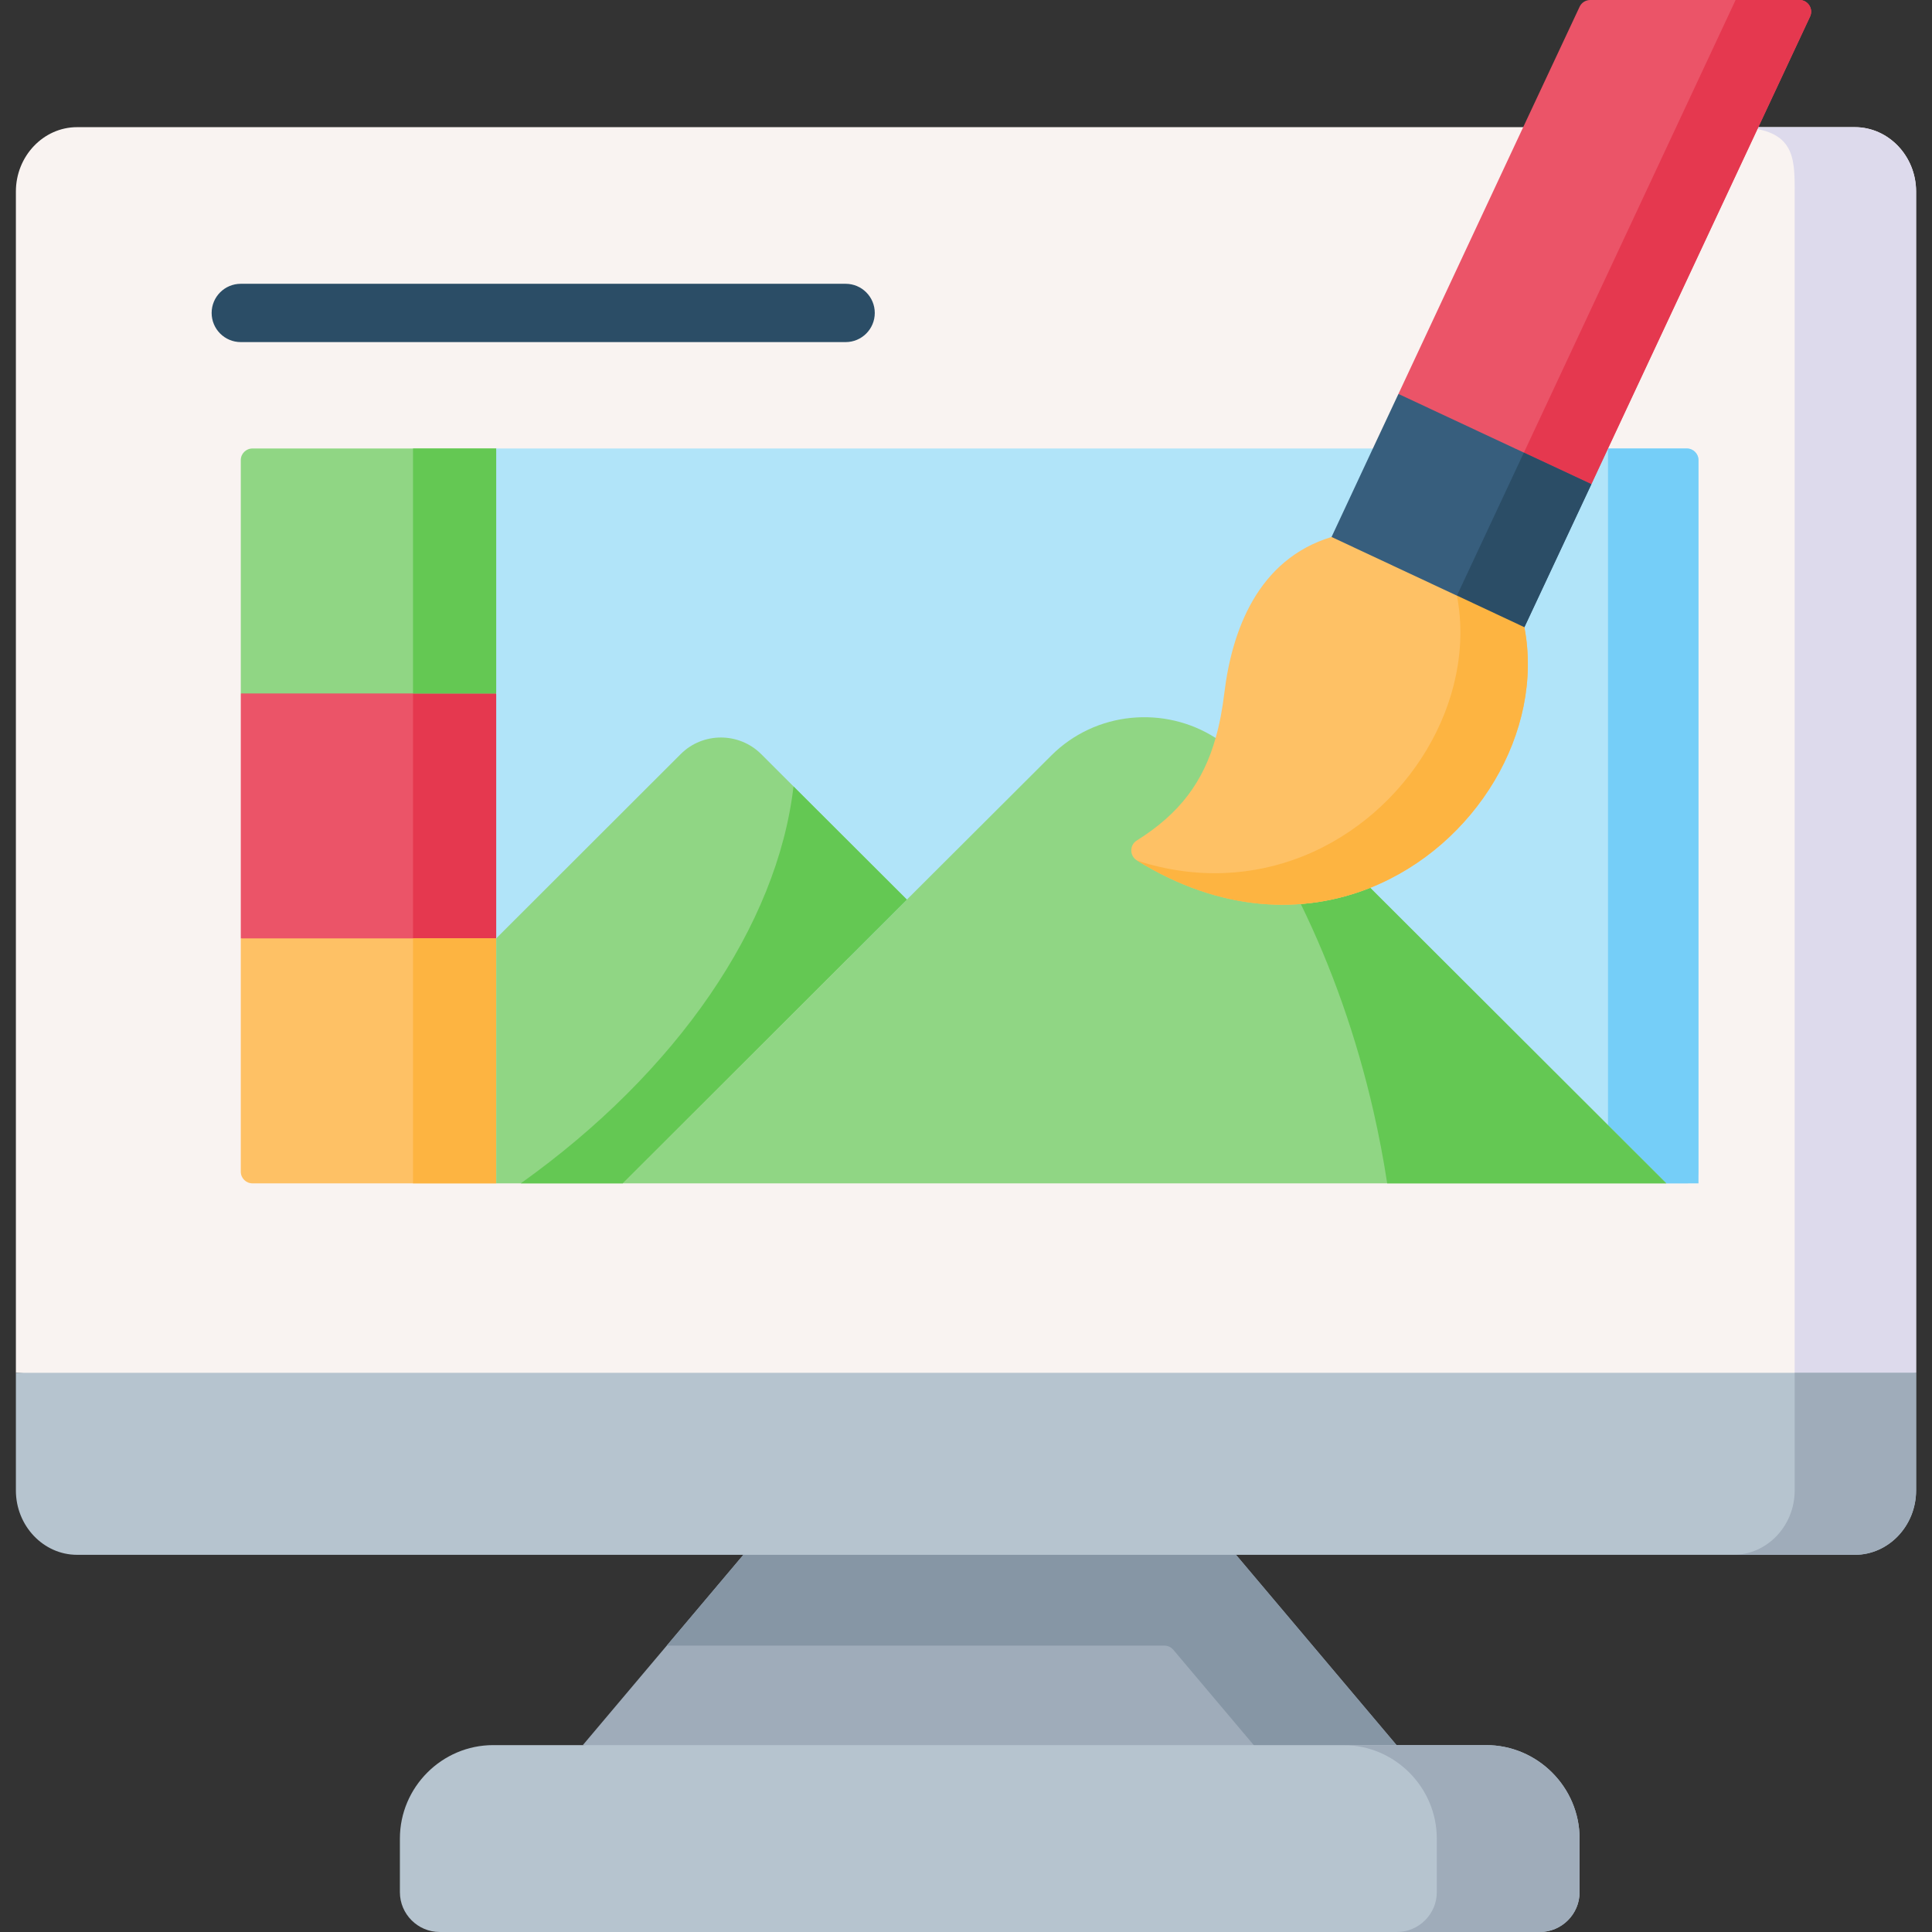
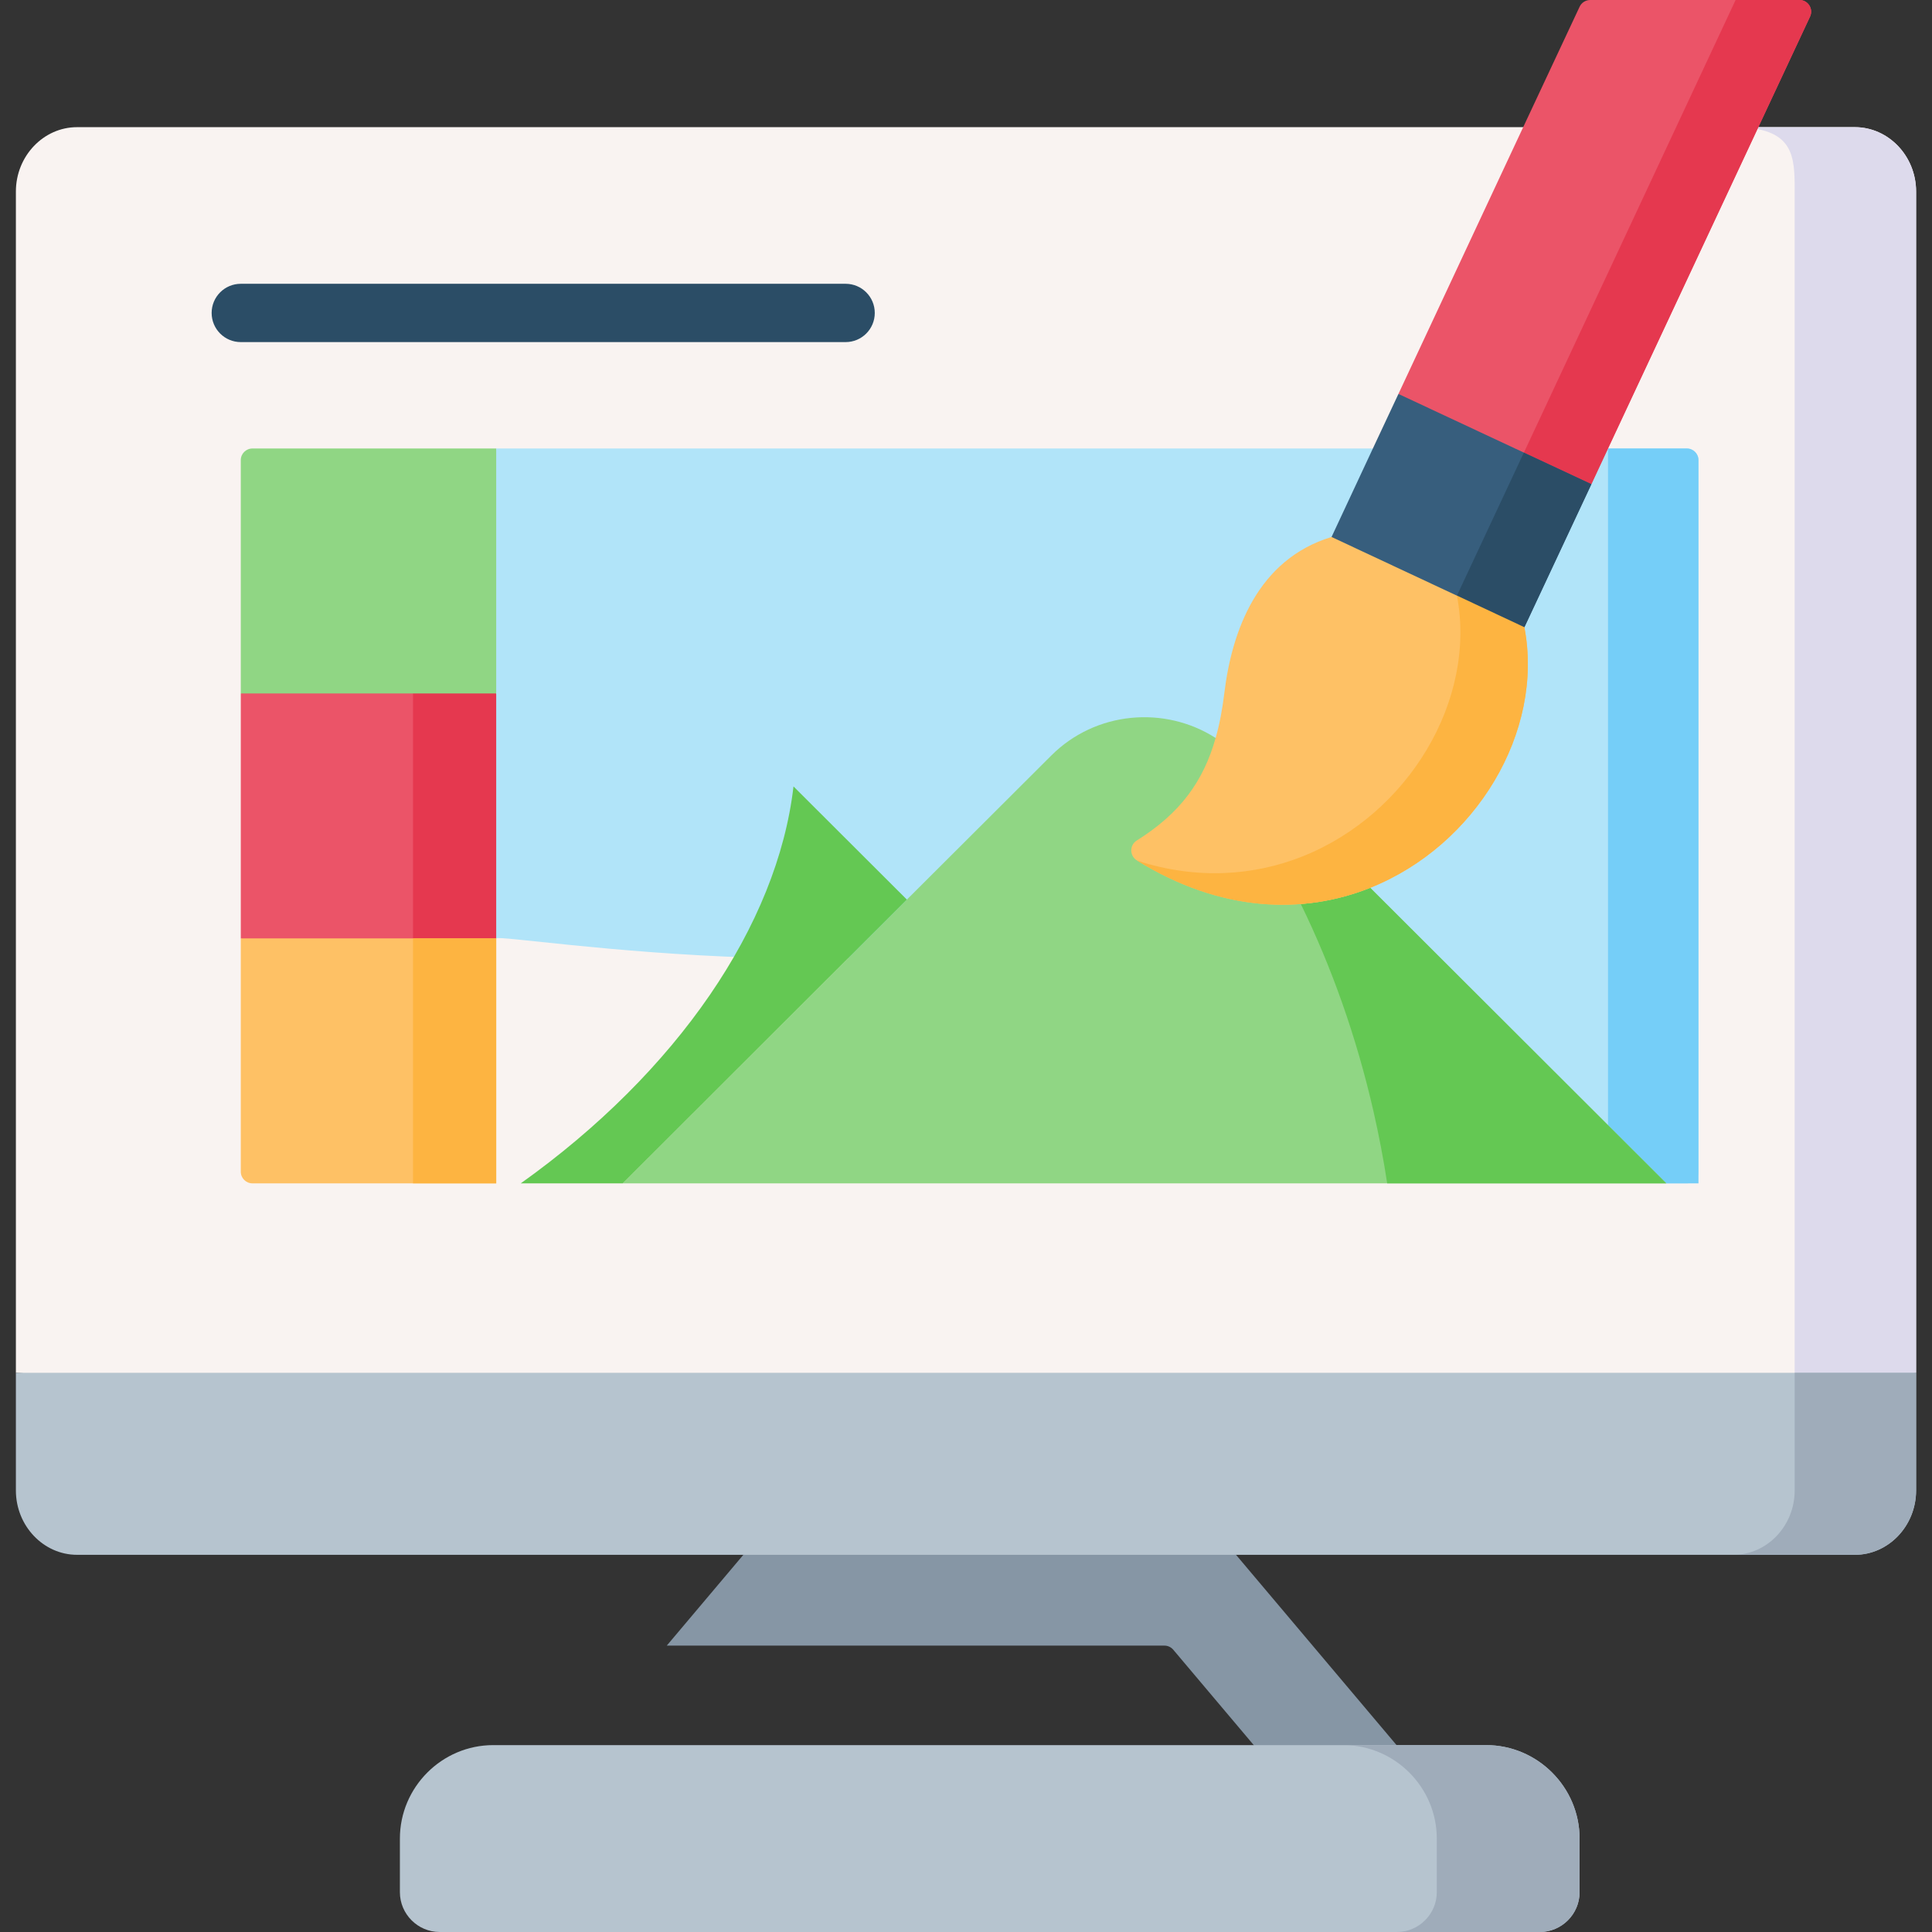
<svg xmlns="http://www.w3.org/2000/svg" width="512" height="512" viewBox="0 0 512 512" fill="none">
  <rect x="0" y="0" width="512" height="512" fill="#333333" stroke="none" />
  <g clip-path="url(#clip0_602_4577)">
    <path fill-rule="evenodd" clip-rule="evenodd" d="M491.551 33.699H20.418C11.512 33.699 4.211 41.379 4.211 50.753V363.799L268.307 380.444L507.787 363.799V50.753C507.787 41.379 500.487 33.699 491.551 33.699Z" fill="#F9F3F1" />
-     <path fill-rule="evenodd" clip-rule="evenodd" d="M327.558 412.042L255.985 393.762L196.999 412.042L154.453 462.474L259.344 483.091L370.104 462.474L327.558 412.042Z" fill="#9FACBA" />
    <path fill-rule="evenodd" clip-rule="evenodd" d="M475.607 50.753V370.925L507.787 363.8V50.753C507.787 41.379 500.487 33.699 491.551 33.699H459.371C475.607 33.685 475.607 41.379 475.607 50.753Z" fill="#DDDAEC" />
    <path fill-rule="evenodd" clip-rule="evenodd" d="M308.571 436.103C309.482 436.103 310.346 436.505 310.933 437.2L332.258 462.472L343.559 474.824L370.103 462.472L327.557 412.04L259.777 389.922L196.998 412.04L176.703 436.102H308.571V436.103Z" fill="#8696A5" />
    <path fill-rule="evenodd" clip-rule="evenodd" d="M315.75 235.281L441.586 313.601H447.022C448.729 313.601 450.113 312.217 450.113 310.51V121.943C450.113 120.236 448.729 118.852 447.022 118.852H426.138L315.75 235.281Z" fill="#B1E4F9" />
    <path fill-rule="evenodd" clip-rule="evenodd" d="M426.141 118.852V298.182L426.17 307.509L441.588 313.601H450.115V121.943C450.115 120.236 448.731 118.852 447.024 118.852H426.141Z" fill="#75CEF8" />
    <path fill-rule="evenodd" clip-rule="evenodd" d="M131.501 183.771L95.701 172.09L63.812 183.771V248.687L95.087 266.208L131.501 248.687L143.182 219.28L131.501 183.771Z" fill="#EB5468" />
    <path fill-rule="evenodd" clip-rule="evenodd" d="M131.5 183.77L109.453 176.586V259.286L131.5 248.686L143.648 218.053L131.5 183.77Z" fill="#E5384F" />
    <path fill-rule="evenodd" clip-rule="evenodd" d="M370.102 462.473H154.451H130.71C117.102 462.473 105.977 473.628 105.977 487.236V501.457C105.977 507.239 110.708 511.999 116.519 511.999H408.065C413.876 511.999 418.607 507.239 418.607 501.457V487.236C418.607 473.628 407.452 462.473 393.844 462.473H370.102Z" fill="#B6C4CF" />
    <path fill-rule="evenodd" clip-rule="evenodd" d="M370.105 462.473H356.176C369.696 462.561 380.763 473.687 380.763 487.236V501.457C380.763 507.239 376.003 511.999 370.221 511.999H408.066C413.877 511.999 418.608 507.239 418.608 501.457V487.236C418.608 473.628 407.453 462.473 393.845 462.473H370.105Z" fill="#9FACBA" />
    <path fill-rule="evenodd" clip-rule="evenodd" d="M507.787 363.801H4.211V394.989C4.211 404.363 11.511 412.043 20.418 412.043H196.998H327.557H491.551C500.487 412.043 507.787 404.363 507.787 394.989V363.801Z" fill="#B6C4CF" />
    <path fill-rule="evenodd" clip-rule="evenodd" d="M507.787 363.801H475.607V366.05V394.989C475.607 404.363 468.307 412.043 459.371 412.043H491.551C500.487 412.043 507.787 404.363 507.787 394.989V363.801Z" fill="#9FACBA" />
    <path fill-rule="evenodd" clip-rule="evenodd" d="M131.498 183.769L143.179 156.231L131.498 118.852H66.9C65.193 118.852 63.809 120.236 63.809 121.943V183.769H131.498Z" fill="#90D684" />
    <path fill-rule="evenodd" clip-rule="evenodd" d="M131.501 248.684H63.812V310.51C63.812 312.217 65.197 313.601 66.903 313.601H131.501V248.684Z" fill="#FEC165" />
-     <path fill-rule="evenodd" clip-rule="evenodd" d="M109.453 183.769H131.5L143.181 156.231L131.5 118.852H109.453V183.769Z" fill="#64C853" />
    <path fill-rule="evenodd" clip-rule="evenodd" d="M109.453 248.684H131.5V313.6H109.453V248.684Z" fill="#FDB441" />
    <path fill-rule="evenodd" clip-rule="evenodd" d="M131.5 183.768V248.684C133.018 247.136 249.824 267.227 310.124 238.288C351.064 218.664 363.124 166.217 363.825 118.852H131.5V183.768Z" fill="#B1E4F9" />
    <path fill-rule="evenodd" clip-rule="evenodd" d="M363.123 235.282L322.154 195.567C308.634 186.923 290.354 188.471 278.586 200.239L240.332 238.406L165.051 313.601H441.587L363.123 235.282Z" fill="#90D684" />
-     <path fill-rule="evenodd" clip-rule="evenodd" d="M240.334 238.405L201.7 199.829C195.831 193.989 186.253 193.989 180.412 199.829L131.5 248.684V313.6H165.052L240.334 238.405Z" fill="#90D684" />
    <path fill-rule="evenodd" clip-rule="evenodd" d="M363.124 235.281C357.371 237.588 351.21 239.077 344.727 239.574C352.874 256.248 359.444 274.675 363.971 294.445C365.431 300.869 366.657 307.265 367.621 313.602H441.588L426.14 298.183L363.124 235.281Z" fill="#64C853" />
    <path fill-rule="evenodd" clip-rule="evenodd" d="M165.052 313.599L240.333 238.404L210.285 208.414C206.022 245.209 179.419 284.077 138.012 313.6L165.052 313.599Z" fill="#64C853" />
    <path fill-rule="evenodd" clip-rule="evenodd" d="M476.881 0H421.417C420.218 0 419.127 0.694 418.618 1.779L401.434 38.459L370.598 104.397L394.105 123.086L421.729 128.313L426.138 118.852L463.749 38.459L479.681 4.4C480.639 2.351 479.143 0 476.881 0Z" fill="#EB5468" />
-     <path fill-rule="evenodd" clip-rule="evenodd" d="M401.699 124.547L421.731 128.314L426.14 118.853L479.68 4.4C480.639 2.351 479.143 0 476.881 0H459.955L408.269 110.501L401.699 124.547Z" fill="#E5384F" />
+     <path fill-rule="evenodd" clip-rule="evenodd" d="M401.699 124.547L421.731 128.314L426.14 118.853L479.68 4.4C480.639 2.351 479.143 0 476.881 0H459.955L408.269 110.501Z" fill="#E5384F" />
    <path fill-rule="evenodd" clip-rule="evenodd" d="M403.978 166.218L382.223 147.061L352.876 142.301C333.253 148.258 326.449 167.24 324.463 183.651C323.937 187.944 323.207 191.915 322.156 195.565C318.913 207.072 312.742 215.558 301.253 222.743C299.303 223.963 299.322 226.795 301.277 228.007C323.548 241.81 345.337 242.39 363.126 235.28C391.129 224.097 409.292 193.873 403.978 166.218Z" fill="#FEC165" />
    <path fill-rule="evenodd" clip-rule="evenodd" d="M421.732 128.315L370.6 104.398L363.826 118.853L352.875 142.303L403.978 166.219L421.732 128.315Z" fill="#375E7D" />
    <path fill-rule="evenodd" clip-rule="evenodd" d="M386.104 157.836C391.389 185.52 373.255 215.744 345.251 226.928C332.286 232.097 317.218 233.206 301.391 228.096C323.613 241.821 345.339 242.376 363.123 235.28C391.127 224.096 409.29 193.871 403.976 166.217L399.917 152.812L386.104 157.836Z" fill="#FDB441" />
    <path fill-rule="evenodd" clip-rule="evenodd" d="M386.105 157.836L403.977 166.217L421.731 128.313L403.831 119.961L386.105 157.836Z" fill="#2B4D66" />
    <path d="M224.098 90.659H63.812C59.545 90.659 56.086 87.2 56.086 82.933C56.086 78.666 59.545 75.207 63.812 75.207H224.098C228.365 75.207 231.824 78.666 231.824 82.933C231.824 87.2 228.365 90.659 224.098 90.659Z" fill="#2B4D66" />
  </g>
  <defs>
    <clipPath id="clip0_602_4577">
      <rect width="512" height="512" fill="white" />
    </clipPath>
  </defs>
</svg>